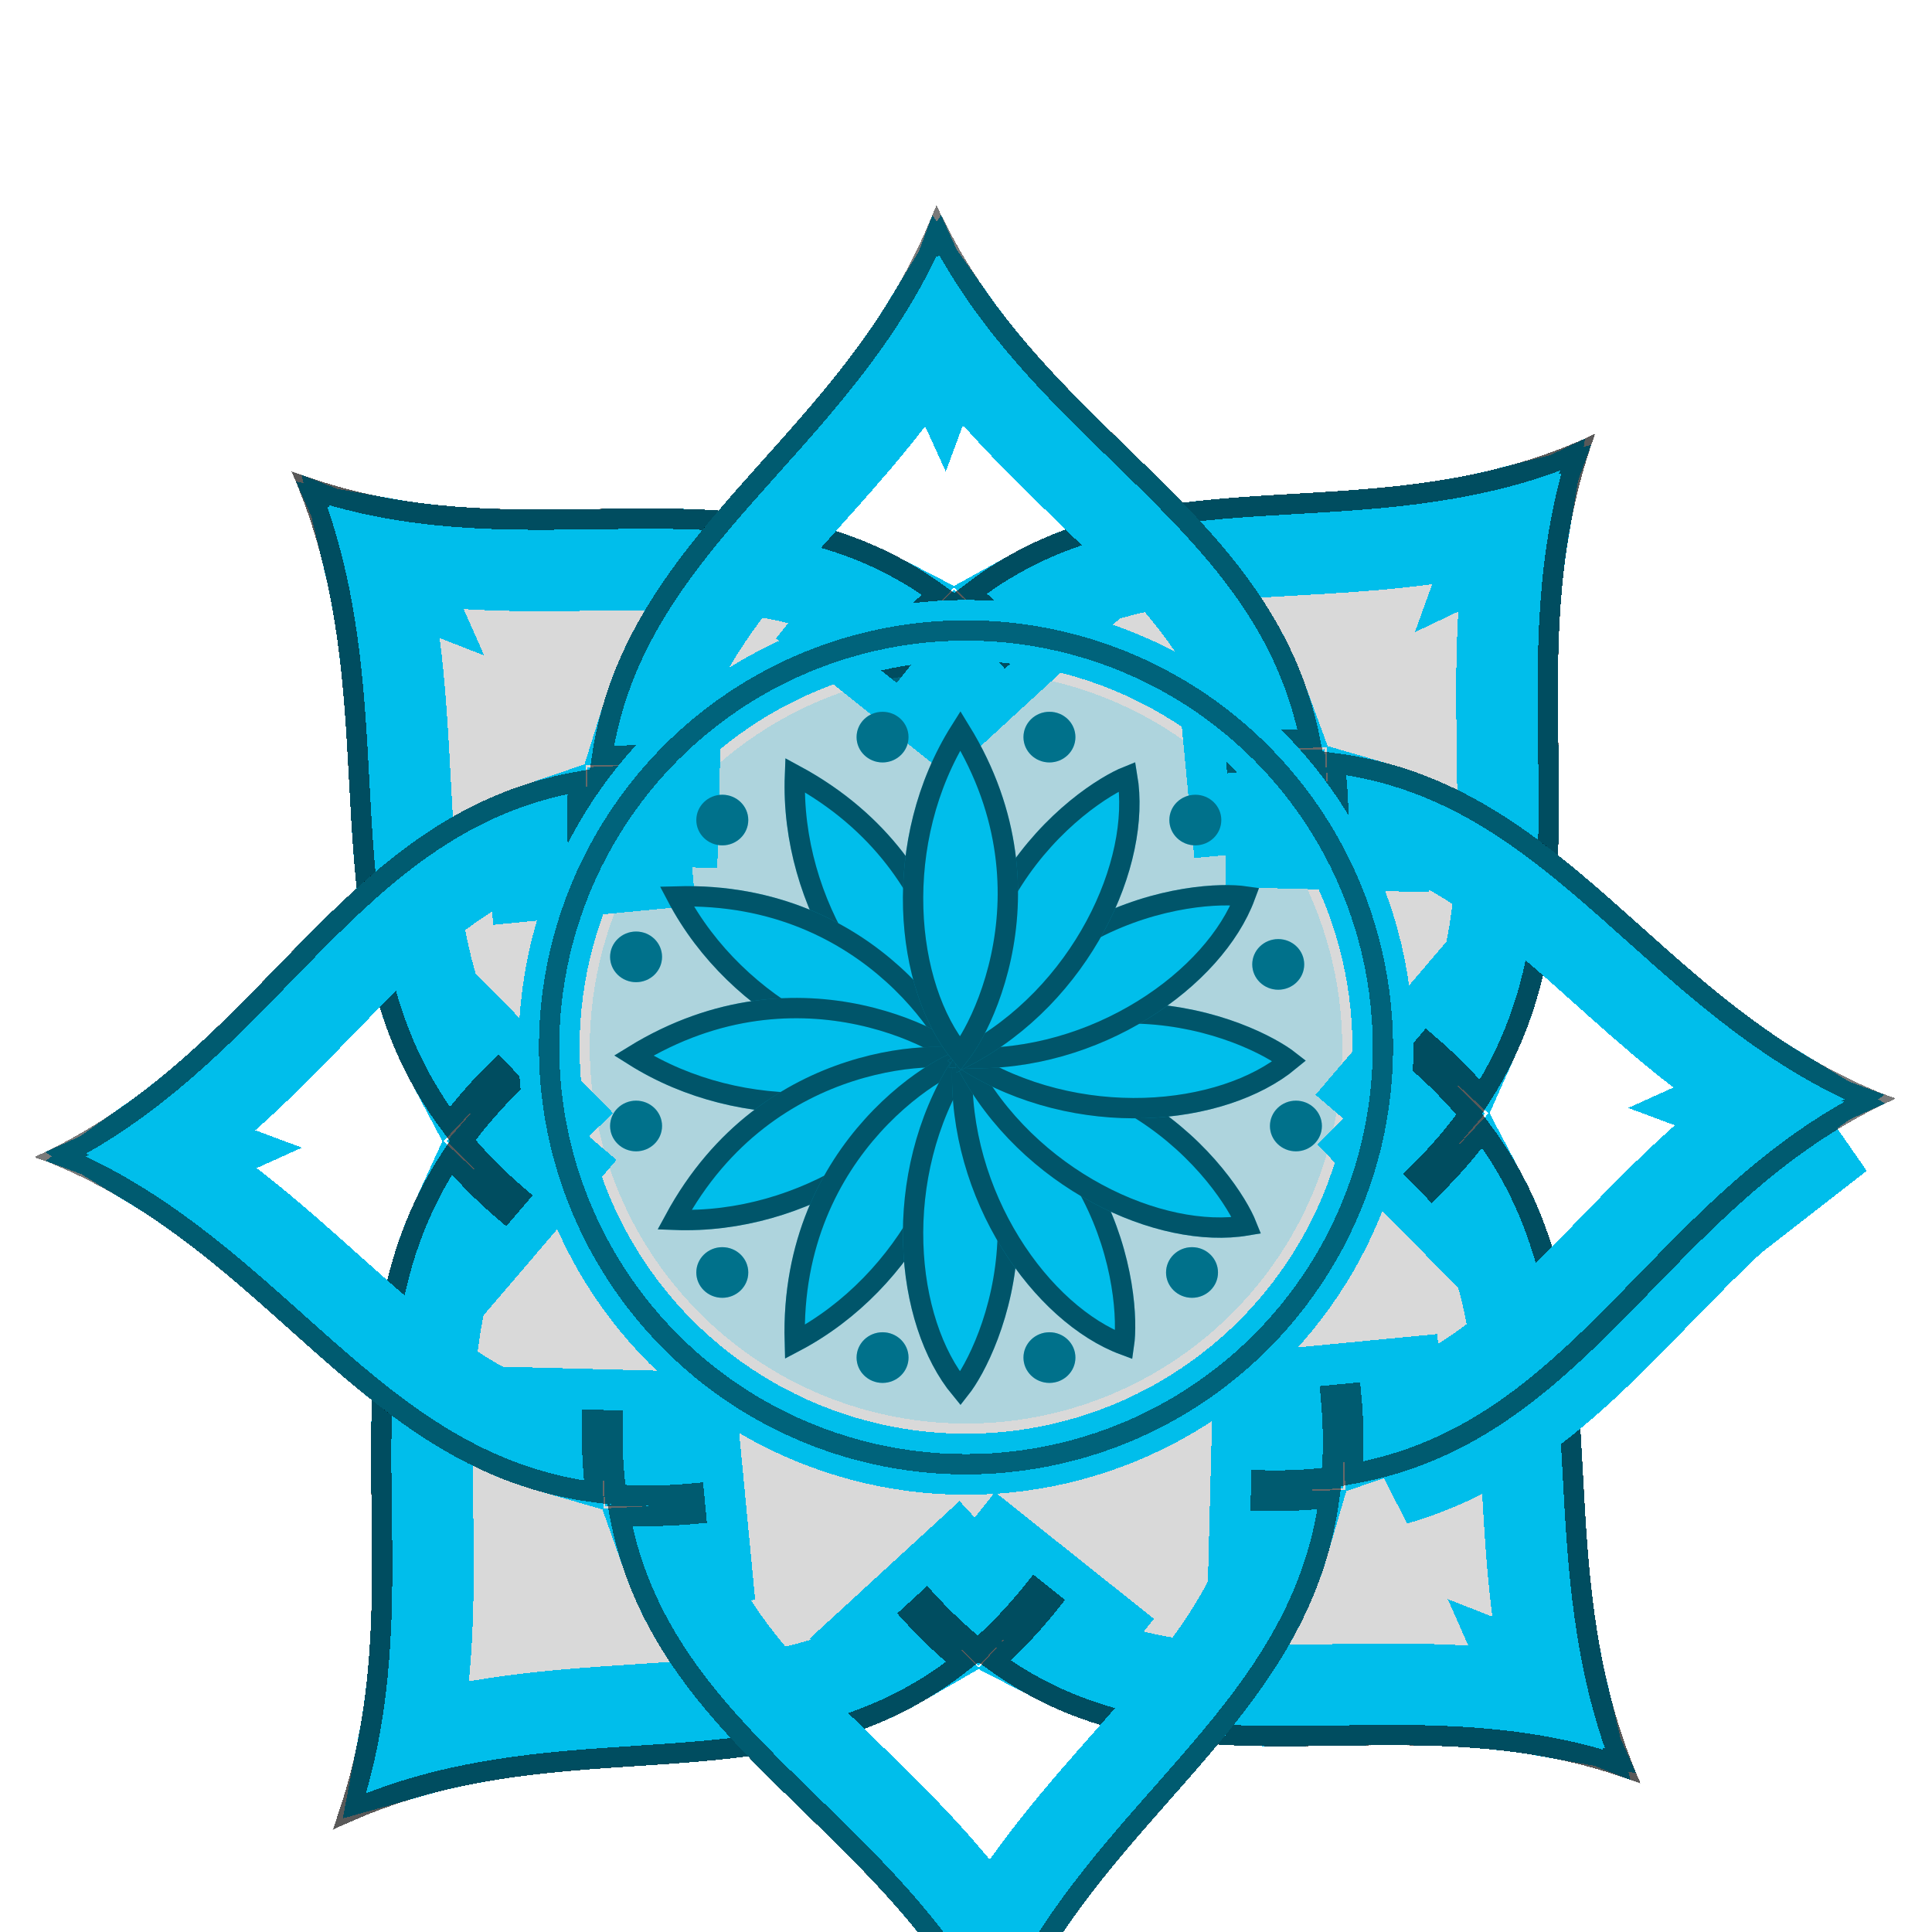
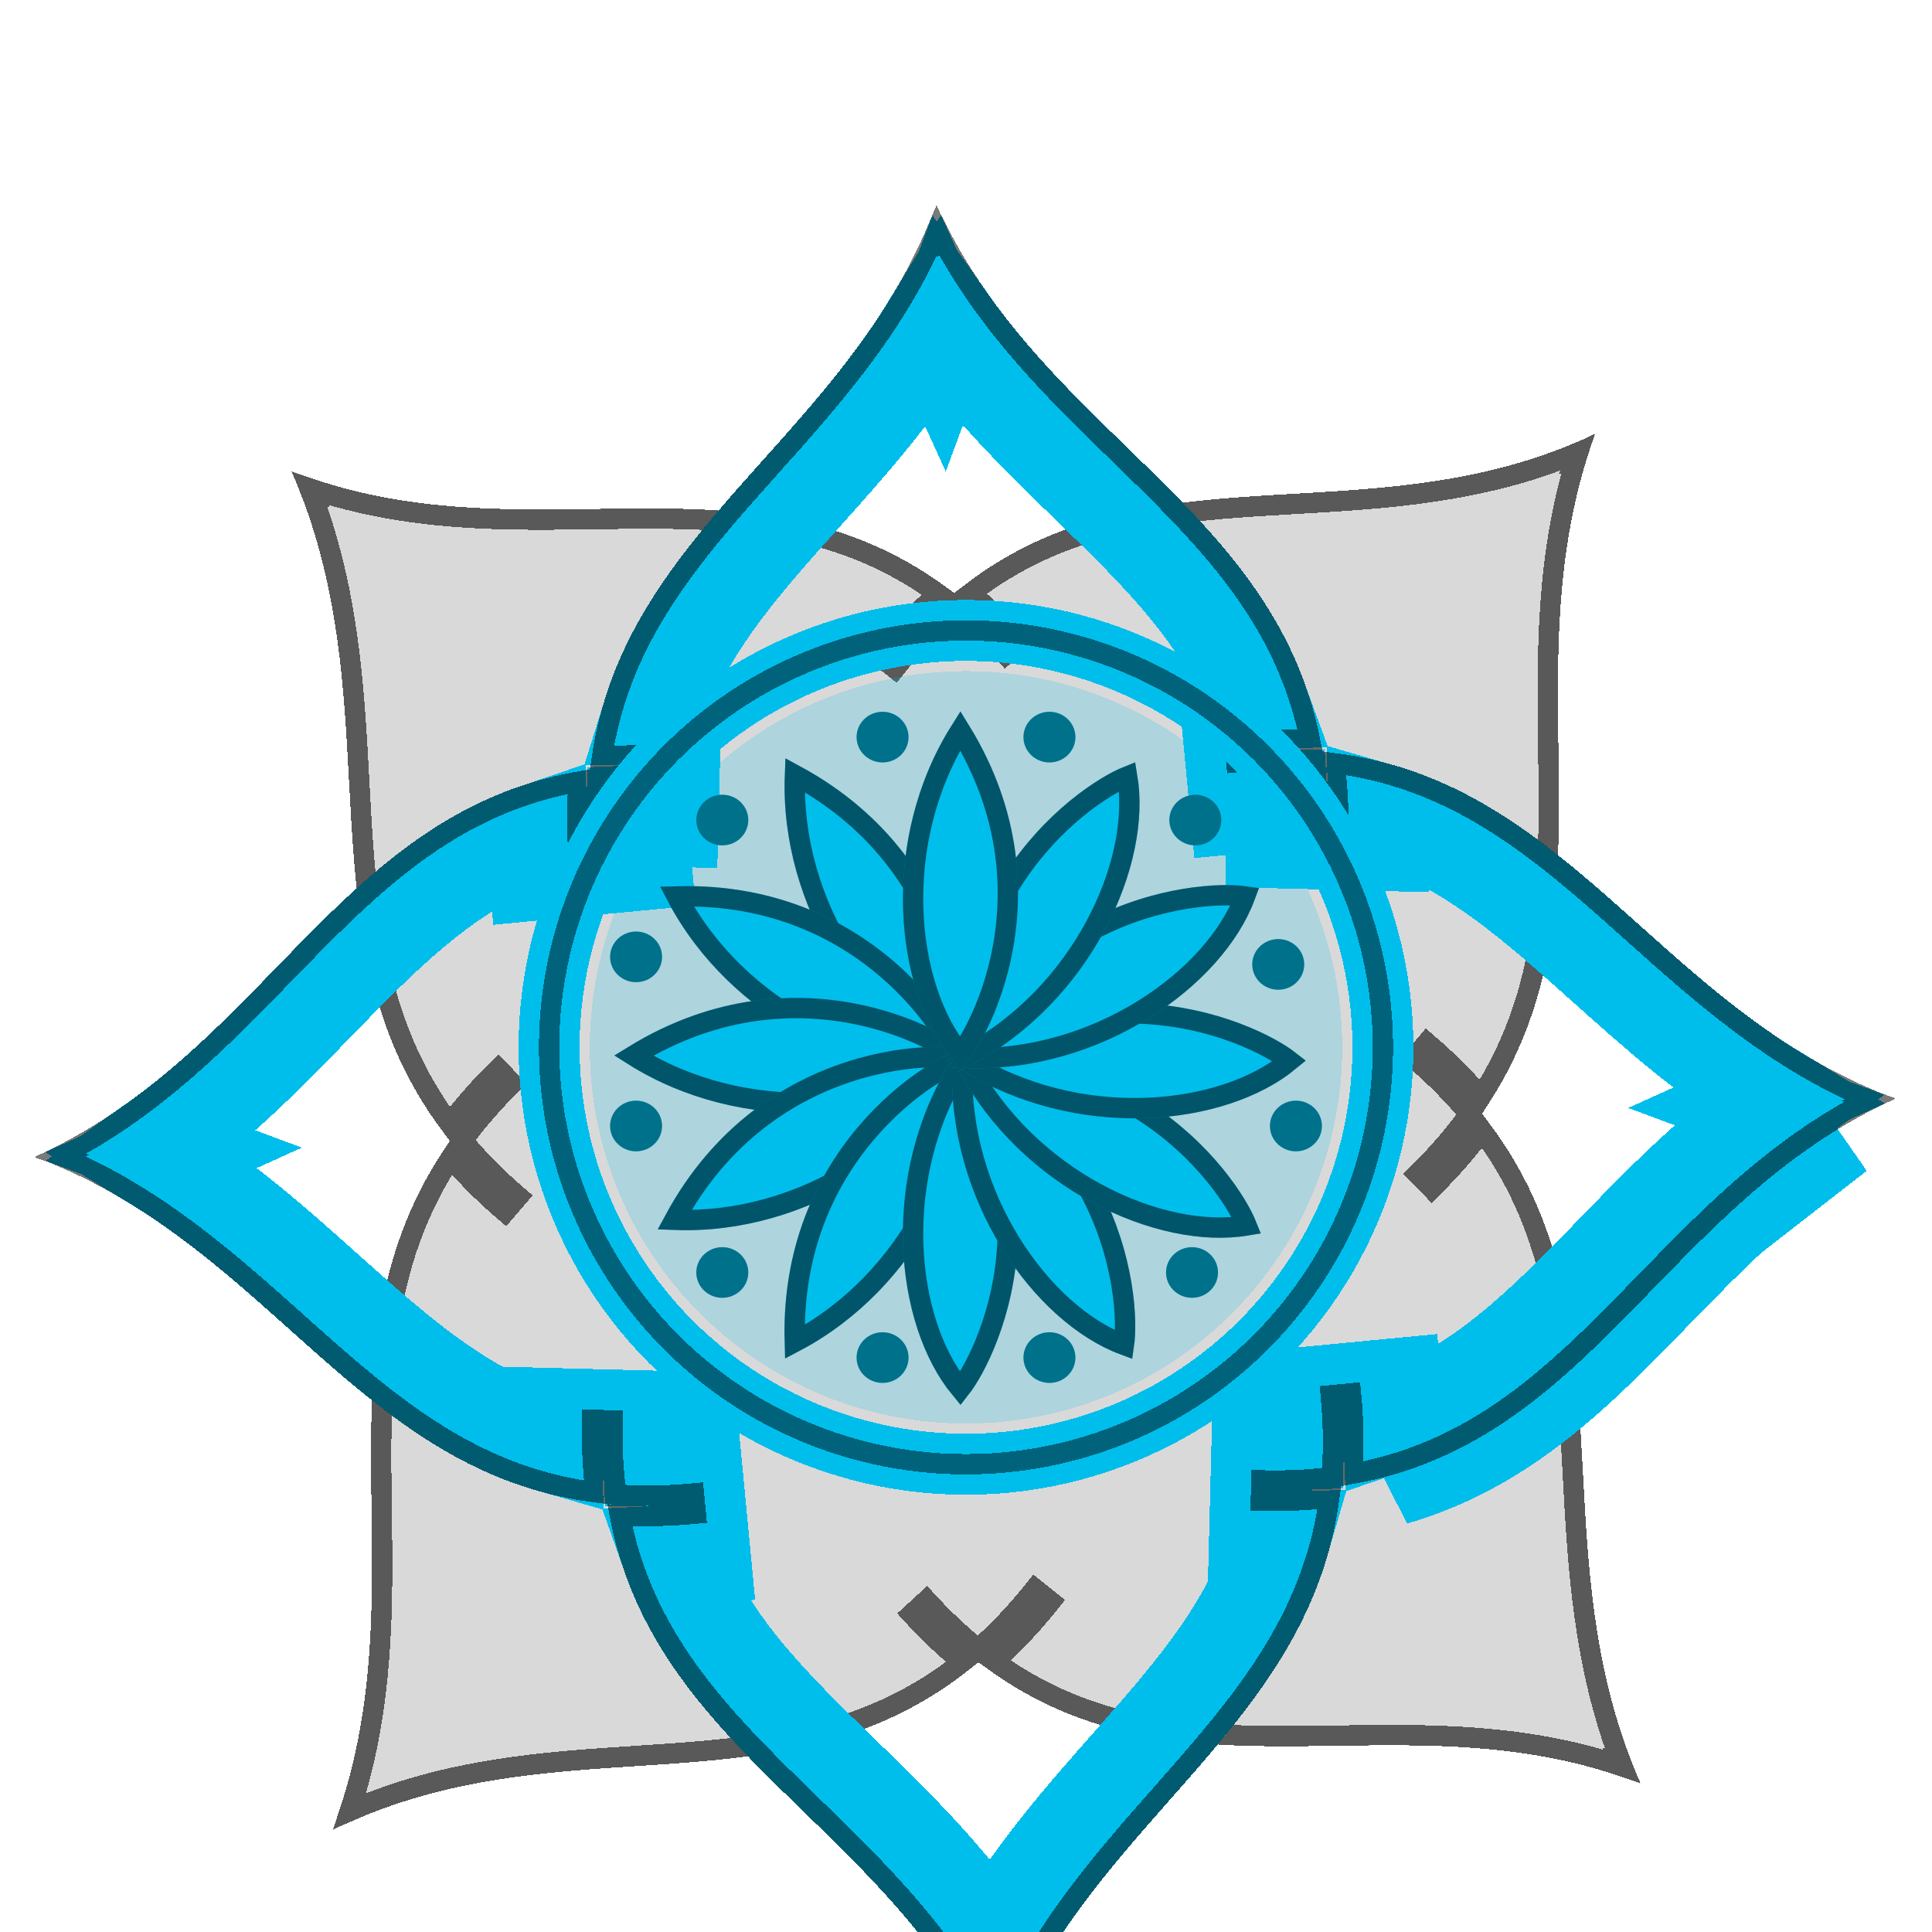
<svg xmlns="http://www.w3.org/2000/svg" width="95" height="95" viewBox="0 0 95 95" fill="none">
  <g clip-path="url(#clip0_173_2062)">
    <g filter="url(#filter0_dd_173_2062)">
      <path d="M46.923 21.169C36.972 13.482 26.084 19.749 14.32 15.154C19.509 26.859 14.403 38.419 22.127 48.099C14.856 58.446 20.978 69.767 16.337 82C27.678 76.409 38.743 81.628 48.112 73.727C58.054 81.373 68.93 75.125 80.68 79.715C75.489 68.007 80.6 56.445 72.867 46.762C79.922 36.547 74.049 25.383 78.438 13.331C67.255 18.649 56.21 13.528 46.923 21.169Z" fill="black" fill-opacity="0.15" shape-rendering="crispEdges" />
-       <path d="M44.1 73.507C40.724 75.456 37.046 75.933 32.786 76.236C32.253 76.274 31.709 76.309 31.155 76.345C27.741 76.566 23.967 76.809 20.076 77.908C20.878 73.754 20.82 69.766 20.768 66.141C20.759 65.525 20.75 64.918 20.746 64.324C20.713 59.854 20.91 55.949 22.596 52.273C22.899 52.556 23.212 52.836 23.537 53.114L26.787 49.314C26.276 48.878 25.807 48.439 25.375 47.999C25.751 47.565 26.158 47.13 26.601 46.695L23.093 43.131C22.835 43.386 22.584 43.642 22.342 43.899C20.49 40.417 20.034 36.606 19.768 32.234C19.731 31.62 19.698 30.993 19.664 30.355C19.484 26.96 19.287 23.241 18.373 19.421L19.066 19.692L18.745 18.967C22.49 19.634 26.084 19.578 29.346 19.526C30.017 19.516 30.674 19.506 31.316 19.502C35.627 19.477 39.372 19.718 42.905 21.551C42.486 22.008 42.073 22.491 41.665 23.002L45.575 26.119C46.041 25.534 46.509 25.002 46.978 24.518C47.307 24.834 47.636 25.171 47.967 25.53L51.651 22.15C51.423 21.902 51.194 21.661 50.964 21.427C54.289 19.586 57.925 19.142 62.129 18.874C62.672 18.839 63.226 18.808 63.79 18.776C67.033 18.591 70.601 18.388 74.274 17.459L74.001 18.21L74.678 17.888C74.027 21.757 74.081 25.474 74.13 28.869C74.139 29.509 74.148 30.137 74.152 30.752C74.182 35.127 73.984 38.961 72.373 42.568C72.08 42.295 71.777 42.023 71.463 41.755L68.213 45.555C68.726 45.993 69.197 46.434 69.63 46.876C69.225 47.351 68.782 47.828 68.297 48.305L71.804 51.869C72.102 51.575 72.389 51.281 72.665 50.984C74.51 54.462 74.966 58.267 75.231 62.631C75.269 63.246 75.302 63.874 75.336 64.514C75.516 67.909 75.713 71.627 76.626 75.448L75.934 75.177L76.255 75.902C72.511 75.235 68.918 75.292 65.656 75.343C64.991 75.353 64.339 75.363 63.703 75.367C59.388 75.393 55.641 75.155 52.108 73.325C52.487 72.904 52.862 72.463 53.232 71.998L49.322 68.881C48.894 69.418 48.465 69.911 48.035 70.364C47.702 70.045 47.368 69.703 47.033 69.339L43.349 72.719C43.598 72.99 43.848 73.253 44.1 73.507Z" stroke="#00BEEB" stroke-width="5" shape-rendering="crispEdges" />
    </g>
    <g filter="url(#filter1_dd_173_2062)">
      <path d="M17.665 30.451C17.417 25.824 17.155 20.954 15.234 16.048L15.269 16.061L15.253 16.025C20.111 17.661 24.822 17.591 29.29 17.526C29.967 17.516 30.639 17.506 31.304 17.502C36.536 17.472 41.437 17.806 46.122 21.194C45.134 22.059 44.17 23.069 43.229 24.249L44.011 24.872C44.966 23.674 45.941 22.666 46.933 21.814C47.774 22.49 48.609 23.273 49.44 24.178L50.177 23.502C49.368 22.621 48.551 21.847 47.726 21.169C52.106 17.798 56.883 17.205 62.001 16.878C62.555 16.843 63.112 16.81 63.674 16.778C68.132 16.521 72.83 16.25 77.564 14.269L77.55 14.307L77.585 14.29C76 19.322 76.067 24.197 76.131 28.83C76.139 29.471 76.148 30.107 76.152 30.739C76.189 36.095 75.911 41.121 72.824 45.925C72.055 45.023 71.174 44.139 70.163 43.275L69.513 44.035C70.565 44.934 71.466 45.851 72.24 46.784C71.53 47.773 70.691 48.755 69.7 49.73L70.401 50.443C71.354 49.506 72.175 48.559 72.882 47.601C76.286 52.17 76.903 57.163 77.228 62.51C77.266 63.141 77.3 63.777 77.335 64.418C77.583 69.045 77.845 73.915 79.766 78.821L79.731 78.808L79.747 78.844C74.889 77.208 70.178 77.278 65.711 77.343C65.04 77.353 64.374 77.363 63.715 77.367C58.487 77.398 53.59 77.069 48.908 73.697C49.848 72.854 50.769 71.88 51.668 70.751L50.886 70.128C49.973 71.274 49.042 72.248 48.097 73.079C47.246 72.398 46.401 71.607 45.56 70.691L44.823 71.367C45.645 72.263 46.475 73.047 47.314 73.733C42.891 77.231 38.085 77.864 32.928 78.231C32.386 78.27 31.84 78.306 31.29 78.342C26.782 78.636 22.023 78.947 17.205 81.046C18.9 75.896 18.832 70.907 18.767 66.172C18.759 65.556 18.75 64.945 18.746 64.338C18.706 58.901 18.977 53.803 22.166 48.932C22.937 49.839 23.822 50.726 24.837 51.594L25.487 50.834C24.433 49.933 23.531 49.015 22.756 48.08C23.445 47.137 24.252 46.2 25.198 45.27L24.496 44.557C23.588 45.45 22.8 46.353 22.115 47.265C18.712 42.696 18.097 37.702 17.772 32.355C17.734 31.726 17.7 31.091 17.665 30.451Z" stroke="black" stroke-opacity="0.59" shape-rendering="crispEdges" />
    </g>
    <g filter="url(#filter2_dd_173_2062)">
      <path d="M32.136 63.542C32.11 63.014 32.103 62.465 32.118 61.894L27.12 61.766C27.11 62.15 27.108 62.528 27.114 62.9C23.412 61.838 20.481 59.556 17.288 56.74C16.841 56.346 16.387 55.94 15.925 55.526C13.49 53.344 10.816 50.948 7.572 48.977L8.28 48.657L7.551 48.386C10.654 46.191 13.16 43.608 15.44 41.258C15.91 40.774 16.371 40.299 16.825 39.839C19.851 36.78 22.666 34.29 26.395 33.022C26.413 33.585 26.45 34.161 26.506 34.749L31.483 34.274C31.412 33.523 31.379 32.808 31.382 32.127C31.85 32.108 32.335 32.104 32.836 32.117L32.964 27.119C32.683 27.111 32.405 27.108 32.13 27.11C33.247 23.524 35.517 20.651 38.297 17.506C38.66 17.095 39.032 16.68 39.411 16.256C41.59 13.825 43.981 11.156 45.949 7.916L46.27 8.624L46.54 7.895C48.732 10.994 51.309 13.495 53.655 15.771C54.101 16.203 54.538 16.628 54.963 17.046C57.988 20.03 60.465 22.789 61.785 26.398C61.364 26.419 60.938 26.45 60.504 26.491L60.98 31.468C61.605 31.409 62.206 31.376 62.782 31.369C62.816 31.947 62.825 32.55 62.809 33.18L67.808 33.307C67.819 32.869 67.82 32.439 67.811 32.016C71.505 33.079 74.431 35.358 77.619 38.168C78.067 38.563 78.522 38.97 78.985 39.385C81.419 41.567 84.094 43.963 87.338 45.934L86.63 46.254L87.359 46.525C84.256 48.72 81.751 51.302 79.472 53.651C79.005 54.132 78.549 54.602 78.098 55.058C75.07 58.121 72.255 60.614 68.527 61.885C68.507 61.375 68.472 60.855 68.421 60.324L63.444 60.8C63.51 61.491 63.543 62.151 63.547 62.784C63.073 62.803 62.582 62.807 62.074 62.794L61.946 67.792C62.259 67.8 62.567 67.803 62.872 67.801C61.793 71.494 59.515 74.421 56.719 77.631C56.365 78.037 56.002 78.448 55.633 78.866C53.353 81.449 50.837 84.299 48.829 87.819C46.548 84.422 43.783 81.739 41.279 79.31C40.85 78.893 40.428 78.483 40.017 78.079C36.924 75.033 34.396 72.225 33.085 68.515C33.518 68.494 33.959 68.463 34.406 68.42L33.93 63.443C33.308 63.502 32.711 63.535 32.136 63.542ZM81.286 55.373C83.962 52.621 86.715 49.791 90.257 47.599L68.494 64.516C73.923 62.946 77.529 59.237 81.286 55.373Z" stroke="#00BEEB" stroke-width="5" shape-rendering="crispEdges" />
    </g>
    <g filter="url(#filter3_dd_173_2062)">
      <path d="M30.309 65.486C30.154 64.356 30.085 63.146 30.119 61.843L29.119 61.817C29.087 63.081 29.146 64.265 29.287 65.382C23.731 64.668 19.867 61.681 15.965 58.24C15.506 57.835 15.046 57.424 14.582 57.009C11.235 54.015 7.709 50.861 2.985 48.856L3.021 48.84L2.984 48.827C7.558 46.497 10.856 43.103 13.987 39.882C14.462 39.394 14.932 38.909 15.403 38.433C19.098 34.697 22.809 31.444 28.454 30.433C28.348 31.721 28.357 33.091 28.497 34.559L29.492 34.464C29.349 32.96 29.35 31.572 29.472 30.278C30.537 30.144 31.671 30.087 32.887 30.118L32.913 29.118C31.742 29.088 30.64 29.137 29.596 29.256C30.402 23.84 33.388 20.04 36.798 16.181C37.168 15.763 37.542 15.345 37.919 14.923C40.912 11.577 44.065 8.053 46.07 3.329L46.086 3.364L46.1 3.328C48.429 7.901 51.822 11.198 55.041 14.328C55.488 14.762 55.931 15.192 56.367 15.622C60.07 19.274 63.32 22.919 64.42 28.41C63.249 28.336 62.011 28.356 60.694 28.482L60.79 29.477C62.147 29.348 63.411 29.336 64.595 29.424C64.767 30.602 64.843 31.865 64.809 33.231L65.808 33.256C65.842 31.931 65.775 30.693 65.619 29.528C71.176 30.241 75.04 33.228 78.942 36.668C79.402 37.074 79.863 37.486 80.328 37.902C83.675 40.896 87.201 44.05 91.925 46.055L91.889 46.071L91.926 46.084C87.353 48.414 84.054 51.808 80.924 55.029C80.453 55.513 79.987 55.992 79.52 56.464C75.829 60.198 72.124 63.452 66.492 64.472C66.58 63.233 66.565 61.919 66.43 60.514L65.435 60.609C65.573 62.049 65.58 63.382 65.477 64.628C64.401 64.766 63.254 64.825 62.023 64.793L61.997 65.793C63.187 65.823 64.307 65.772 65.366 65.649C64.617 71.183 61.636 75.031 58.227 78.944C57.868 79.356 57.504 79.769 57.137 80.185C54.134 83.593 50.965 87.189 48.982 92.054C46.649 87.32 43.178 83.946 39.887 80.747C39.459 80.331 39.033 79.917 38.614 79.504C34.852 75.799 31.549 72.109 30.476 66.5C31.651 66.575 32.893 66.555 34.216 66.429L34.121 65.434C32.761 65.564 31.495 65.575 30.309 65.486Z" stroke="black" stroke-opacity="0.52" shape-rendering="crispEdges" />
    </g>
    <g filter="url(#filter4_d_173_2062)">
      <circle cx="47.5" cy="47.5" r="20.5" stroke="#00BEEB" stroke-width="3" shape-rendering="crispEdges" />
    </g>
    <g filter="url(#filter5_d_173_2062)">
      <circle cx="47.5" cy="47.5" r="20.5" stroke="black" stroke-opacity="0.48" shape-rendering="crispEdges" />
    </g>
    <g filter="url(#filter6_d_173_2062)">
      <circle cx="47.5" cy="47.5" r="18.5" fill="#00BEEB" fill-opacity="0.2" shape-rendering="crispEdges" />
    </g>
    <g filter="url(#filter7_d_173_2062)">
      <path d="M44.674 32.245C44.674 32.932 44.102 33.49 43.397 33.49C42.691 33.49 42.12 32.932 42.12 32.245C42.12 31.557 42.691 31 43.397 31C44.102 31 44.674 31.557 44.674 32.245Z" fill="#00BEEB" />
      <path d="M44.674 32.245C44.674 32.932 44.102 33.49 43.397 33.49C42.691 33.49 42.12 32.932 42.12 32.245C42.12 31.557 42.691 31 43.397 31C44.102 31 44.674 31.557 44.674 32.245Z" fill="black" fill-opacity="0.41" />
      <path d="M44.674 62.755C44.674 63.443 44.102 64 43.397 64C42.691 64 42.12 63.443 42.12 62.755C42.12 62.068 42.691 61.51 43.397 61.51C44.102 61.51 44.674 62.068 44.674 62.755Z" fill="#00BEEB" />
      <path d="M44.674 62.755C44.674 63.443 44.102 64 43.397 64C42.691 64 42.12 63.443 42.12 62.755C42.12 62.068 42.691 61.51 43.397 61.51C44.102 61.51 44.674 62.068 44.674 62.755Z" fill="black" fill-opacity="0.41" />
      <path d="M65 51.367C65 52.054 64.428 52.612 63.723 52.612C63.017 52.612 62.446 52.054 62.446 51.367C62.446 50.679 63.017 50.122 63.723 50.122C64.428 50.122 65 50.679 65 51.367Z" fill="#00BEEB" />
      <path d="M65 51.367C65 52.054 64.428 52.612 63.723 52.612C63.017 52.612 62.446 52.054 62.446 51.367C62.446 50.679 63.017 50.122 63.723 50.122C64.428 50.122 65 50.679 65 51.367Z" fill="black" fill-opacity="0.41" />
      <path d="M32.554 51.367C32.554 52.054 31.983 52.612 31.277 52.612C30.572 52.612 30 52.054 30 51.367C30 50.679 30.572 50.122 31.277 50.122C31.983 50.122 32.554 50.679 32.554 51.367Z" fill="#00BEEB" />
      <path d="M32.554 51.367C32.554 52.054 31.983 52.612 31.277 52.612C30.572 52.612 30 52.054 30 51.367C30 50.679 30.572 50.122 31.277 50.122C31.983 50.122 32.554 50.679 32.554 51.367Z" fill="black" fill-opacity="0.41" />
      <path d="M32.554 43.051C32.554 43.738 31.983 44.295 31.277 44.295C30.572 44.295 30 43.738 30 43.051C30 42.363 30.572 41.806 31.277 41.806C31.983 41.806 32.554 42.363 32.554 43.051Z" fill="#00BEEB" />
      <path d="M32.554 43.051C32.554 43.738 31.983 44.295 31.277 44.295C30.572 44.295 30 43.738 30 43.051C30 42.363 30.572 41.806 31.277 41.806C31.983 41.806 32.554 42.363 32.554 43.051Z" fill="black" fill-opacity="0.41" />
      <path d="M36.794 36.323C36.794 37.011 36.222 37.568 35.516 37.568C34.811 37.568 34.239 37.011 34.239 36.323C34.239 35.636 34.811 35.079 35.516 35.079C36.222 35.079 36.794 35.636 36.794 36.323Z" fill="#00BEEB" />
      <path d="M36.794 36.323C36.794 37.011 36.222 37.568 35.516 37.568C34.811 37.568 34.239 37.011 34.239 36.323C34.239 35.636 34.811 35.079 35.516 35.079C36.222 35.079 36.794 35.636 36.794 36.323Z" fill="black" fill-opacity="0.41" />
      <path d="M52.88 32.245C52.88 32.932 52.309 33.49 51.603 33.49C50.898 33.49 50.326 32.932 50.326 32.245C50.326 31.557 50.898 31 51.603 31C52.309 31 52.88 31.557 52.88 32.245Z" fill="#00BEEB" />
      <path d="M52.88 32.245C52.88 32.932 52.309 33.49 51.603 33.49C50.898 33.49 50.326 32.932 50.326 32.245C50.326 31.557 50.898 31 51.603 31C52.309 31 52.88 31.557 52.88 32.245Z" fill="black" fill-opacity="0.41" />
      <path d="M60.054 36.323C60.054 37.011 59.483 37.568 58.777 37.568C58.072 37.568 57.5 37.011 57.5 36.323C57.5 35.636 58.072 35.079 58.777 35.079C59.483 35.079 60.054 35.636 60.054 36.323Z" fill="#00BEEB" />
      <path d="M60.054 36.323C60.054 37.011 59.483 37.568 58.777 37.568C58.072 37.568 57.5 37.011 57.5 36.323C57.5 35.636 58.072 35.079 58.777 35.079C59.483 35.079 60.054 35.636 60.054 36.323Z" fill="black" fill-opacity="0.41" />
      <path d="M64.13 43.421C64.13 44.109 63.559 44.666 62.853 44.666C62.148 44.666 61.576 44.109 61.576 43.421C61.576 42.734 62.148 42.177 62.853 42.177C63.559 42.177 64.13 42.734 64.13 43.421Z" fill="#00BEEB" />
      <path d="M64.13 43.421C64.13 44.109 63.559 44.666 62.853 44.666C62.148 44.666 61.576 44.109 61.576 43.421C61.576 42.734 62.148 42.177 62.853 42.177C63.559 42.177 64.13 42.734 64.13 43.421Z" fill="black" fill-opacity="0.41" />
      <path d="M59.891 58.571C59.891 59.258 59.319 59.815 58.614 59.815C57.909 59.815 57.337 59.258 57.337 58.571C57.337 57.883 57.909 57.326 58.614 57.326C59.319 57.326 59.891 57.883 59.891 58.571Z" fill="#00BEEB" />
      <path d="M59.891 58.571C59.891 59.258 59.319 59.815 58.614 59.815C57.909 59.815 57.337 59.258 57.337 58.571C57.337 57.883 57.909 57.326 58.614 57.326C59.319 57.326 59.891 57.883 59.891 58.571Z" fill="black" fill-opacity="0.41" />
      <path d="M52.88 62.755C52.88 63.443 52.309 64 51.603 64C50.898 64 50.326 63.443 50.326 62.755C50.326 62.068 50.898 61.51 51.603 61.51C52.309 61.51 52.88 62.068 52.88 62.755Z" fill="#00BEEB" />
      <path d="M52.88 62.755C52.88 63.443 52.309 64 51.603 64C50.898 64 50.326 63.443 50.326 62.755C50.326 62.068 50.898 61.51 51.603 61.51C52.309 61.51 52.88 62.068 52.88 62.755Z" fill="black" fill-opacity="0.41" />
      <path d="M36.794 58.571C36.794 59.258 36.222 59.815 35.516 59.815C34.811 59.815 34.239 59.258 34.239 58.571C34.239 57.883 34.811 57.326 35.516 57.326C36.222 57.326 36.794 57.883 36.794 58.571Z" fill="#00BEEB" />
      <path d="M36.794 58.571C36.794 59.258 36.222 59.815 35.516 59.815C34.811 59.815 34.239 59.258 34.239 58.571C34.239 57.883 34.811 57.326 35.516 57.326C36.222 57.326 36.794 57.883 36.794 58.571Z" fill="black" fill-opacity="0.41" />
    </g>
    <g filter="url(#filter8_d_173_2062)">
      <path d="M47.033 47.868C45.037 47.124 42.982 45.313 41.453 42.84C39.932 40.38 38.964 37.314 39.09 34.111C43.375 36.427 45.441 39.826 46.381 42.734C46.877 44.265 47.059 45.658 47.085 46.679C47.098 47.183 47.074 47.588 47.033 47.868Z" fill="#00BEEB" />
      <path d="M47.033 47.868C45.037 47.124 42.982 45.313 41.453 42.84C39.932 40.38 38.964 37.314 39.09 34.111C43.375 36.427 45.441 39.826 46.381 42.734C46.877 44.265 47.059 45.658 47.085 46.679C47.098 47.183 47.074 47.588 47.033 47.868Z" stroke="#00AED8" />
      <path d="M47.033 47.868C45.037 47.124 42.982 45.313 41.453 42.84C39.932 40.38 38.964 37.314 39.09 34.111C43.375 36.427 45.441 39.826 46.381 42.734C46.877 44.265 47.059 45.658 47.085 46.679C47.098 47.183 47.074 47.588 47.033 47.868Z" stroke="black" stroke-opacity="0.51" />
      <path d="M47.036 48.021C44.936 48.375 42.251 47.835 39.69 46.457C37.143 45.087 34.772 42.916 33.279 40.079C38.148 39.942 41.637 41.853 43.905 43.901C45.1 44.98 45.954 46.095 46.487 46.966C46.751 47.396 46.931 47.759 47.036 48.021Z" fill="#00BEEB" />
      <path d="M47.036 48.021C44.936 48.375 42.251 47.835 39.69 46.457C37.143 45.087 34.772 42.916 33.279 40.079C38.148 39.942 41.637 41.853 43.905 43.901C45.1 44.98 45.954 46.095 46.487 46.966C46.751 47.396 46.931 47.759 47.036 48.021Z" stroke="#00AED8" />
      <path d="M47.036 48.021C44.936 48.375 42.251 47.835 39.69 46.457C37.143 45.087 34.772 42.916 33.279 40.079C38.148 39.942 41.637 41.853 43.905 43.901C45.1 44.98 45.954 46.095 46.487 46.966C46.751 47.396 46.931 47.759 47.036 48.021Z" stroke="black" stroke-opacity="0.51" />
      <path d="M47.041 47.904C45.399 49.261 42.803 50.136 39.897 50.223C37.006 50.31 33.867 49.616 31.155 47.905C35.304 45.352 39.28 45.263 42.269 45.902C43.843 46.239 45.14 46.778 46.038 47.265C46.481 47.506 46.819 47.73 47.041 47.904Z" fill="#00BEEB" />
      <path d="M47.041 47.904C45.399 49.261 42.803 50.136 39.897 50.223C37.006 50.31 33.867 49.616 31.155 47.905C35.304 45.352 39.28 45.263 42.269 45.902C43.843 46.239 45.14 46.778 46.038 47.265C46.481 47.506 46.819 47.73 47.041 47.904Z" stroke="#00AED8" />
      <path d="M47.041 47.904C45.399 49.261 42.803 50.136 39.897 50.223C37.006 50.31 33.867 49.616 31.155 47.905C35.304 45.352 39.28 45.263 42.269 45.902C43.843 46.239 45.14 46.778 46.038 47.265C46.481 47.506 46.819 47.73 47.041 47.904Z" stroke="black" stroke-opacity="0.51" />
      <path d="M46.921 48.037C46.178 50.033 44.367 52.088 41.894 53.617C39.434 55.138 36.368 56.106 33.164 55.981C35.481 51.696 38.88 49.629 41.788 48.689C43.319 48.194 44.712 48.012 45.733 47.985C46.237 47.972 46.642 47.997 46.921 48.037Z" fill="#00BEEB" />
      <path d="M46.921 48.037C46.178 50.033 44.367 52.088 41.894 53.617C39.434 55.138 36.368 56.106 33.164 55.981C35.481 51.696 38.88 49.629 41.788 48.689C43.319 48.194 44.712 48.012 45.733 47.985C46.237 47.972 46.642 47.997 46.921 48.037Z" stroke="#00AED8" />
      <path d="M46.921 48.037C46.178 50.033 44.367 52.088 41.894 53.617C39.434 55.138 36.368 56.106 33.164 55.981C35.481 51.696 38.88 49.629 41.788 48.689C43.319 48.194 44.712 48.012 45.733 47.985C46.237 47.972 46.642 47.997 46.921 48.037Z" stroke="black" stroke-opacity="0.51" />
      <path d="M47.023 48.226C47.377 50.327 46.837 53.012 45.459 55.573C44.089 58.12 41.918 60.491 39.081 61.984C38.944 57.115 40.855 53.626 42.903 51.358C43.982 50.163 45.097 49.309 45.968 48.776C46.398 48.512 46.761 48.331 47.023 48.226Z" fill="#00BEEB" />
      <path d="M47.023 48.226C47.377 50.327 46.837 53.012 45.459 55.573C44.089 58.12 41.918 60.491 39.081 61.984C38.944 57.115 40.855 53.626 42.903 51.358C43.982 50.163 45.097 49.309 45.968 48.776C46.398 48.512 46.761 48.331 47.023 48.226Z" stroke="#00AED8" />
      <path d="M47.023 48.226C47.377 50.327 46.837 53.012 45.459 55.573C44.089 58.12 41.918 60.491 39.081 61.984C38.944 57.115 40.855 53.626 42.903 51.358C43.982 50.163 45.097 49.309 45.968 48.776C46.398 48.512 46.761 48.331 47.023 48.226Z" stroke="black" stroke-opacity="0.51" />
      <path d="M47.222 64.285C45.865 62.643 44.991 60.047 44.904 57.141C44.817 54.25 45.511 51.111 47.222 48.399C49.775 52.548 49.864 56.524 49.225 59.513C48.888 61.087 48.349 62.384 47.862 63.282C47.621 63.725 47.397 64.063 47.222 64.285Z" fill="#00BEEB" />
      <path d="M47.222 64.285C45.865 62.643 44.991 60.047 44.904 57.141C44.817 54.25 45.511 51.111 47.222 48.399C49.775 52.548 49.864 56.524 49.225 59.513C48.888 61.087 48.349 62.384 47.862 63.282C47.621 63.725 47.397 64.063 47.222 64.285Z" stroke="#00AED8" />
      <path d="M47.222 64.285C45.865 62.643 44.991 60.047 44.904 57.141C44.817 54.25 45.511 51.111 47.222 48.399C49.775 52.548 49.864 56.524 49.225 59.513C48.888 61.087 48.349 62.384 47.862 63.282C47.621 63.725 47.397 64.063 47.222 64.285Z" stroke="black" stroke-opacity="0.51" />
      <path d="M55.267 62.131C53.272 61.388 51.216 59.577 49.687 57.104C48.167 54.644 47.199 51.578 47.324 48.374C51.609 50.691 53.675 54.09 54.616 56.997C55.111 58.529 55.293 59.922 55.32 60.943C55.333 61.447 55.308 61.852 55.267 62.131Z" fill="#00BEEB" />
      <path d="M55.267 62.131C53.272 61.388 51.216 59.577 49.687 57.104C48.167 54.644 47.199 51.578 47.324 48.374C51.609 50.691 53.675 54.09 54.616 56.997C55.111 58.529 55.293 59.922 55.32 60.943C55.333 61.447 55.308 61.852 55.267 62.131Z" stroke="#00AED8" />
      <path d="M55.267 62.131C53.272 61.388 51.216 59.577 49.687 57.104C48.167 54.644 47.199 51.578 47.324 48.374C51.609 50.691 53.675 54.09 54.616 56.997C55.111 58.529 55.293 59.922 55.32 60.943C55.333 61.447 55.308 61.852 55.267 62.131Z" stroke="black" stroke-opacity="0.51" />
      <path d="M61.3 56.258C59.2 56.612 56.514 56.071 53.954 54.694C51.407 53.324 49.035 51.152 47.542 48.315C52.411 48.179 55.9 50.089 58.169 52.137C59.363 53.216 60.217 54.332 60.751 55.202C61.014 55.632 61.195 55.995 61.3 56.258Z" fill="#00BEEB" />
      <path d="M61.3 56.258C59.2 56.612 56.514 56.071 53.954 54.694C51.407 53.324 49.035 51.152 47.542 48.315C52.411 48.179 55.9 50.089 58.169 52.137C59.363 53.216 60.217 54.332 60.751 55.202C61.014 55.632 61.195 55.995 61.3 56.258Z" stroke="#00AED8" />
      <path d="M61.3 56.258C59.2 56.612 56.514 56.071 53.954 54.694C51.407 53.324 49.035 51.152 47.542 48.315C52.411 48.179 55.9 50.089 58.169 52.137C59.363 53.216 60.217 54.332 60.751 55.202C61.014 55.632 61.195 55.995 61.3 56.258Z" stroke="black" stroke-opacity="0.51" />
      <path d="M63.408 48.164C61.766 49.521 59.17 50.395 56.264 50.483C53.373 50.57 50.234 49.875 47.522 48.165C51.671 45.612 55.648 45.522 58.636 46.162C60.21 46.499 61.507 47.038 62.405 47.525C62.848 47.766 63.186 47.99 63.408 48.164Z" fill="#00BEEB" />
      <path d="M63.408 48.164C61.766 49.521 59.17 50.395 56.264 50.483C53.373 50.57 50.234 49.875 47.522 48.165C51.671 45.612 55.648 45.522 58.636 46.162C60.21 46.499 61.507 47.038 62.405 47.525C62.848 47.766 63.186 47.99 63.408 48.164Z" stroke="#00AED8" />
      <path d="M63.408 48.164C61.766 49.521 59.17 50.395 56.264 50.483C53.373 50.57 50.234 49.875 47.522 48.165C51.671 45.612 55.648 45.522 58.636 46.162C60.21 46.499 61.507 47.038 62.405 47.525C62.848 47.766 63.186 47.99 63.408 48.164Z" stroke="black" stroke-opacity="0.51" />
      <path d="M61.222 40.076C60.479 42.072 58.668 44.127 56.194 45.656C53.734 47.177 50.669 48.145 47.465 48.02C49.781 43.735 53.18 41.669 56.088 40.728C57.62 40.233 59.013 40.051 60.034 40.024C60.538 40.011 60.943 40.036 61.222 40.076Z" fill="#00BEEB" />
      <path d="M61.222 40.076C60.479 42.072 58.668 44.127 56.194 45.656C53.734 47.177 50.669 48.145 47.465 48.02C49.781 43.735 53.18 41.669 56.088 40.728C57.62 40.233 59.013 40.051 60.034 40.024C60.538 40.011 60.943 40.036 61.222 40.076Z" stroke="#00AED8" />
      <path d="M61.222 40.076C60.479 42.072 58.668 44.127 56.194 45.656C53.734 47.177 50.669 48.145 47.465 48.02C49.781 43.735 53.18 41.669 56.088 40.728C57.62 40.233 59.013 40.051 60.034 40.024C60.538 40.011 60.943 40.036 61.222 40.076Z" stroke="black" stroke-opacity="0.51" />
      <path d="M55.428 34.179C55.783 36.28 55.242 38.965 53.864 41.526C52.494 44.073 50.323 46.444 47.486 47.937C47.35 43.068 49.26 39.579 51.308 37.311C52.387 36.116 53.502 35.262 54.373 34.729C54.803 34.465 55.166 34.284 55.428 34.179Z" fill="#00BEEB" />
      <path d="M55.428 34.179C55.783 36.28 55.242 38.965 53.864 41.526C52.494 44.073 50.323 46.444 47.486 47.937C47.35 43.068 49.26 39.579 51.308 37.311C52.387 36.116 53.502 35.262 54.373 34.729C54.803 34.465 55.166 34.284 55.428 34.179Z" stroke="#00AED8" />
      <path d="M55.428 34.179C55.783 36.28 55.242 38.965 53.864 41.526C52.494 44.073 50.323 46.444 47.486 47.937C47.35 43.068 49.26 39.579 51.308 37.311C52.387 36.116 53.502 35.262 54.373 34.729C54.803 34.465 55.166 34.284 55.428 34.179Z" stroke="black" stroke-opacity="0.51" />
      <path d="M47.222 47.814C45.865 46.172 44.991 43.576 44.904 40.67C44.817 37.779 45.511 34.64 47.222 31.928C49.775 36.077 49.864 40.054 49.225 43.042C48.888 44.616 48.349 45.913 47.862 46.811C47.621 47.254 47.397 47.592 47.222 47.814Z" fill="#00BEEB" />
      <path d="M47.222 47.814C45.865 46.172 44.991 43.576 44.904 40.67C44.817 37.779 45.511 34.64 47.222 31.928C49.775 36.077 49.864 40.054 49.225 43.042C48.888 44.616 48.349 45.913 47.862 46.811C47.621 47.254 47.397 47.592 47.222 47.814Z" stroke="#00AED8" />
      <path d="M47.222 47.814C45.865 46.172 44.991 43.576 44.904 40.67C44.817 37.779 45.511 34.64 47.222 31.928C49.775 36.077 49.864 40.054 49.225 43.042C48.888 44.616 48.349 45.913 47.862 46.811C47.621 47.254 47.397 47.592 47.222 47.814Z" stroke="black" stroke-opacity="0.51" />
    </g>
  </g>
  <defs>
    <filter id="filter0_dd_173_2062" x="10" y="13" width="75" height="77" filterUnits="userSpaceOnUse" color-interpolation-filters="sRGB">
      <feFlood flood-opacity="0" result="BackgroundImageFix" />
      <feColorMatrix in="SourceAlpha" type="matrix" values="0 0 0 0 0 0 0 0 0 0 0 0 0 0 0 0 0 0 127 0" result="hardAlpha" />
      <feOffset dy="4" />
      <feGaussianBlur stdDeviation="2" />
      <feComposite in2="hardAlpha" operator="out" />
      <feColorMatrix type="matrix" values="0 0 0 0 0 0 0 0 0 0 0 0 0 0 0 0 0 0 0.25 0" />
      <feBlend mode="normal" in2="BackgroundImageFix" result="effect1_dropShadow_173_2062" />
      <feColorMatrix in="SourceAlpha" type="matrix" values="0 0 0 0 0 0 0 0 0 0 0 0 0 0 0 0 0 0 127 0" result="hardAlpha" />
      <feOffset dy="4" />
      <feGaussianBlur stdDeviation="2" />
      <feComposite in2="hardAlpha" operator="out" />
      <feColorMatrix type="matrix" values="0 0 0 0 0 0 0 0 0 0 0 0 0 0 0 0 0 0 0.25 0" />
      <feBlend mode="normal" in2="effect1_dropShadow_173_2062" result="effect2_dropShadow_173_2062" />
      <feBlend mode="normal" in="SourceGraphic" in2="effect2_dropShadow_173_2062" result="shape" />
    </filter>
    <filter id="filter1_dd_173_2062" x="10" y="13" width="75" height="77" filterUnits="userSpaceOnUse" color-interpolation-filters="sRGB">
      <feFlood flood-opacity="0" result="BackgroundImageFix" />
      <feColorMatrix in="SourceAlpha" type="matrix" values="0 0 0 0 0 0 0 0 0 0 0 0 0 0 0 0 0 0 127 0" result="hardAlpha" />
      <feOffset dy="4" />
      <feGaussianBlur stdDeviation="2" />
      <feComposite in2="hardAlpha" operator="out" />
      <feColorMatrix type="matrix" values="0 0 0 0 0 0 0 0 0 0 0 0 0 0 0 0 0 0 0.25 0" />
      <feBlend mode="normal" in2="BackgroundImageFix" result="effect1_dropShadow_173_2062" />
      <feColorMatrix in="SourceAlpha" type="matrix" values="0 0 0 0 0 0 0 0 0 0 0 0 0 0 0 0 0 0 127 0" result="hardAlpha" />
      <feOffset dy="4" />
      <feGaussianBlur stdDeviation="2" />
      <feComposite in2="hardAlpha" operator="out" />
      <feColorMatrix type="matrix" values="0 0 0 0 0 0 0 0 0 0 0 0 0 0 0 0 0 0 0.25 0" />
      <feBlend mode="normal" in2="effect1_dropShadow_173_2062" result="effect2_dropShadow_173_2062" />
      <feBlend mode="normal" in="SourceGraphic" in2="effect2_dropShadow_173_2062" result="shape" />
    </filter>
    <filter id="filter2_dd_173_2062" x="-2.618" y="1.727" width="100.146" height="99.611" filterUnits="userSpaceOnUse" color-interpolation-filters="sRGB">
      <feFlood flood-opacity="0" result="BackgroundImageFix" />
      <feColorMatrix in="SourceAlpha" type="matrix" values="0 0 0 0 0 0 0 0 0 0 0 0 0 0 0 0 0 0 127 0" result="hardAlpha" />
      <feOffset dy="4" />
      <feGaussianBlur stdDeviation="2" />
      <feComposite in2="hardAlpha" operator="out" />
      <feColorMatrix type="matrix" values="0 0 0 0 0 0 0 0 0 0 0 0 0 0 0 0 0 0 0.25 0" />
      <feBlend mode="normal" in2="BackgroundImageFix" result="effect1_dropShadow_173_2062" />
      <feColorMatrix in="SourceAlpha" type="matrix" values="0 0 0 0 0 0 0 0 0 0 0 0 0 0 0 0 0 0 127 0" result="hardAlpha" />
      <feOffset dy="4" />
      <feGaussianBlur stdDeviation="2" />
      <feComposite in2="hardAlpha" operator="out" />
      <feColorMatrix type="matrix" values="0 0 0 0 0 0 0 0 0 0 0 0 0 0 0 0 0 0 0.25 0" />
      <feBlend mode="normal" in2="effect1_dropShadow_173_2062" result="effect2_dropShadow_173_2062" />
      <feBlend mode="normal" in="SourceGraphic" in2="effect2_dropShadow_173_2062" result="shape" />
    </filter>
    <filter id="filter3_dd_173_2062" x="-2.618" y="1.727" width="100.146" height="99.611" filterUnits="userSpaceOnUse" color-interpolation-filters="sRGB">
      <feFlood flood-opacity="0" result="BackgroundImageFix" />
      <feColorMatrix in="SourceAlpha" type="matrix" values="0 0 0 0 0 0 0 0 0 0 0 0 0 0 0 0 0 0 127 0" result="hardAlpha" />
      <feOffset dy="4" />
      <feGaussianBlur stdDeviation="2" />
      <feComposite in2="hardAlpha" operator="out" />
      <feColorMatrix type="matrix" values="0 0 0 0 0 0 0 0 0 0 0 0 0 0 0 0 0 0 0.25 0" />
      <feBlend mode="normal" in2="BackgroundImageFix" result="effect1_dropShadow_173_2062" />
      <feColorMatrix in="SourceAlpha" type="matrix" values="0 0 0 0 0 0 0 0 0 0 0 0 0 0 0 0 0 0 127 0" result="hardAlpha" />
      <feOffset dy="4" />
      <feGaussianBlur stdDeviation="2" />
      <feComposite in2="hardAlpha" operator="out" />
      <feColorMatrix type="matrix" values="0 0 0 0 0 0 0 0 0 0 0 0 0 0 0 0 0 0 0.25 0" />
      <feBlend mode="normal" in2="effect1_dropShadow_173_2062" result="effect2_dropShadow_173_2062" />
      <feBlend mode="normal" in="SourceGraphic" in2="effect2_dropShadow_173_2062" result="shape" />
    </filter>
    <filter id="filter4_d_173_2062" x="21.5" y="25.5" width="52" height="52" filterUnits="userSpaceOnUse" color-interpolation-filters="sRGB">
      <feFlood flood-opacity="0" result="BackgroundImageFix" />
      <feColorMatrix in="SourceAlpha" type="matrix" values="0 0 0 0 0 0 0 0 0 0 0 0 0 0 0 0 0 0 127 0" result="hardAlpha" />
      <feOffset dy="4" />
      <feGaussianBlur stdDeviation="2" />
      <feComposite in2="hardAlpha" operator="out" />
      <feColorMatrix type="matrix" values="0 0 0 0 0 0 0 0 0 0 0 0 0 0 0 0 0 0 0.25 0" />
      <feBlend mode="normal" in2="BackgroundImageFix" result="effect1_dropShadow_173_2062" />
      <feBlend mode="normal" in="SourceGraphic" in2="effect1_dropShadow_173_2062" result="shape" />
    </filter>
    <filter id="filter5_d_173_2062" x="22.5" y="26.5" width="50" height="50" filterUnits="userSpaceOnUse" color-interpolation-filters="sRGB">
      <feFlood flood-opacity="0" result="BackgroundImageFix" />
      <feColorMatrix in="SourceAlpha" type="matrix" values="0 0 0 0 0 0 0 0 0 0 0 0 0 0 0 0 0 0 127 0" result="hardAlpha" />
      <feOffset dy="4" />
      <feGaussianBlur stdDeviation="2" />
      <feComposite in2="hardAlpha" operator="out" />
      <feColorMatrix type="matrix" values="0 0 0 0 0 0 0 0 0 0 0 0 0 0 0 0 0 0 0.25 0" />
      <feBlend mode="normal" in2="BackgroundImageFix" result="effect1_dropShadow_173_2062" />
      <feBlend mode="normal" in="SourceGraphic" in2="effect1_dropShadow_173_2062" result="shape" />
    </filter>
    <filter id="filter6_d_173_2062" x="25" y="29" width="45" height="45" filterUnits="userSpaceOnUse" color-interpolation-filters="sRGB">
      <feFlood flood-opacity="0" result="BackgroundImageFix" />
      <feColorMatrix in="SourceAlpha" type="matrix" values="0 0 0 0 0 0 0 0 0 0 0 0 0 0 0 0 0 0 127 0" result="hardAlpha" />
      <feOffset dy="4" />
      <feGaussianBlur stdDeviation="2" />
      <feComposite in2="hardAlpha" operator="out" />
      <feColorMatrix type="matrix" values="0 0 0 0 0 0 0 0 0 0 0 0 0 0 0 0 0 0 0.25 0" />
      <feBlend mode="normal" in2="BackgroundImageFix" result="effect1_dropShadow_173_2062" />
      <feBlend mode="normal" in="SourceGraphic" in2="effect1_dropShadow_173_2062" result="shape" />
    </filter>
    <filter id="filter7_d_173_2062" x="26" y="31" width="43" height="41" filterUnits="userSpaceOnUse" color-interpolation-filters="sRGB">
      <feFlood flood-opacity="0" result="BackgroundImageFix" />
      <feColorMatrix in="SourceAlpha" type="matrix" values="0 0 0 0 0 0 0 0 0 0 0 0 0 0 0 0 0 0 127 0" result="hardAlpha" />
      <feOffset dy="4" />
      <feGaussianBlur stdDeviation="2" />
      <feComposite in2="hardAlpha" operator="out" />
      <feColorMatrix type="matrix" values="0 0 0 0 0 0 0 0 0 0 0 0 0 0 0 0 0 0 0.25 0" />
      <feBlend mode="normal" in2="BackgroundImageFix" result="effect1_dropShadow_173_2062" />
      <feBlend mode="normal" in="SourceGraphic" in2="effect1_dropShadow_173_2062" result="shape" />
    </filter>
    <filter id="filter8_d_173_2062" x="26.244" y="31.018" width="41.866" height="41.969" filterUnits="userSpaceOnUse" color-interpolation-filters="sRGB">
      <feFlood flood-opacity="0" result="BackgroundImageFix" />
      <feColorMatrix in="SourceAlpha" type="matrix" values="0 0 0 0 0 0 0 0 0 0 0 0 0 0 0 0 0 0 127 0" result="hardAlpha" />
      <feOffset dy="4" />
      <feGaussianBlur stdDeviation="2" />
      <feComposite in2="hardAlpha" operator="out" />
      <feColorMatrix type="matrix" values="0 0 0 0 0 0 0 0 0 0 0 0 0 0 0 0 0 0 0.25 0" />
      <feBlend mode="normal" in2="BackgroundImageFix" result="effect1_dropShadow_173_2062" />
      <feBlend mode="normal" in="SourceGraphic" in2="effect1_dropShadow_173_2062" result="shape" />
    </filter>
    <clipPath id="clip0_173_2062">
      <rect width="95" height="95" fill="white" />
    </clipPath>
  </defs>
</svg>